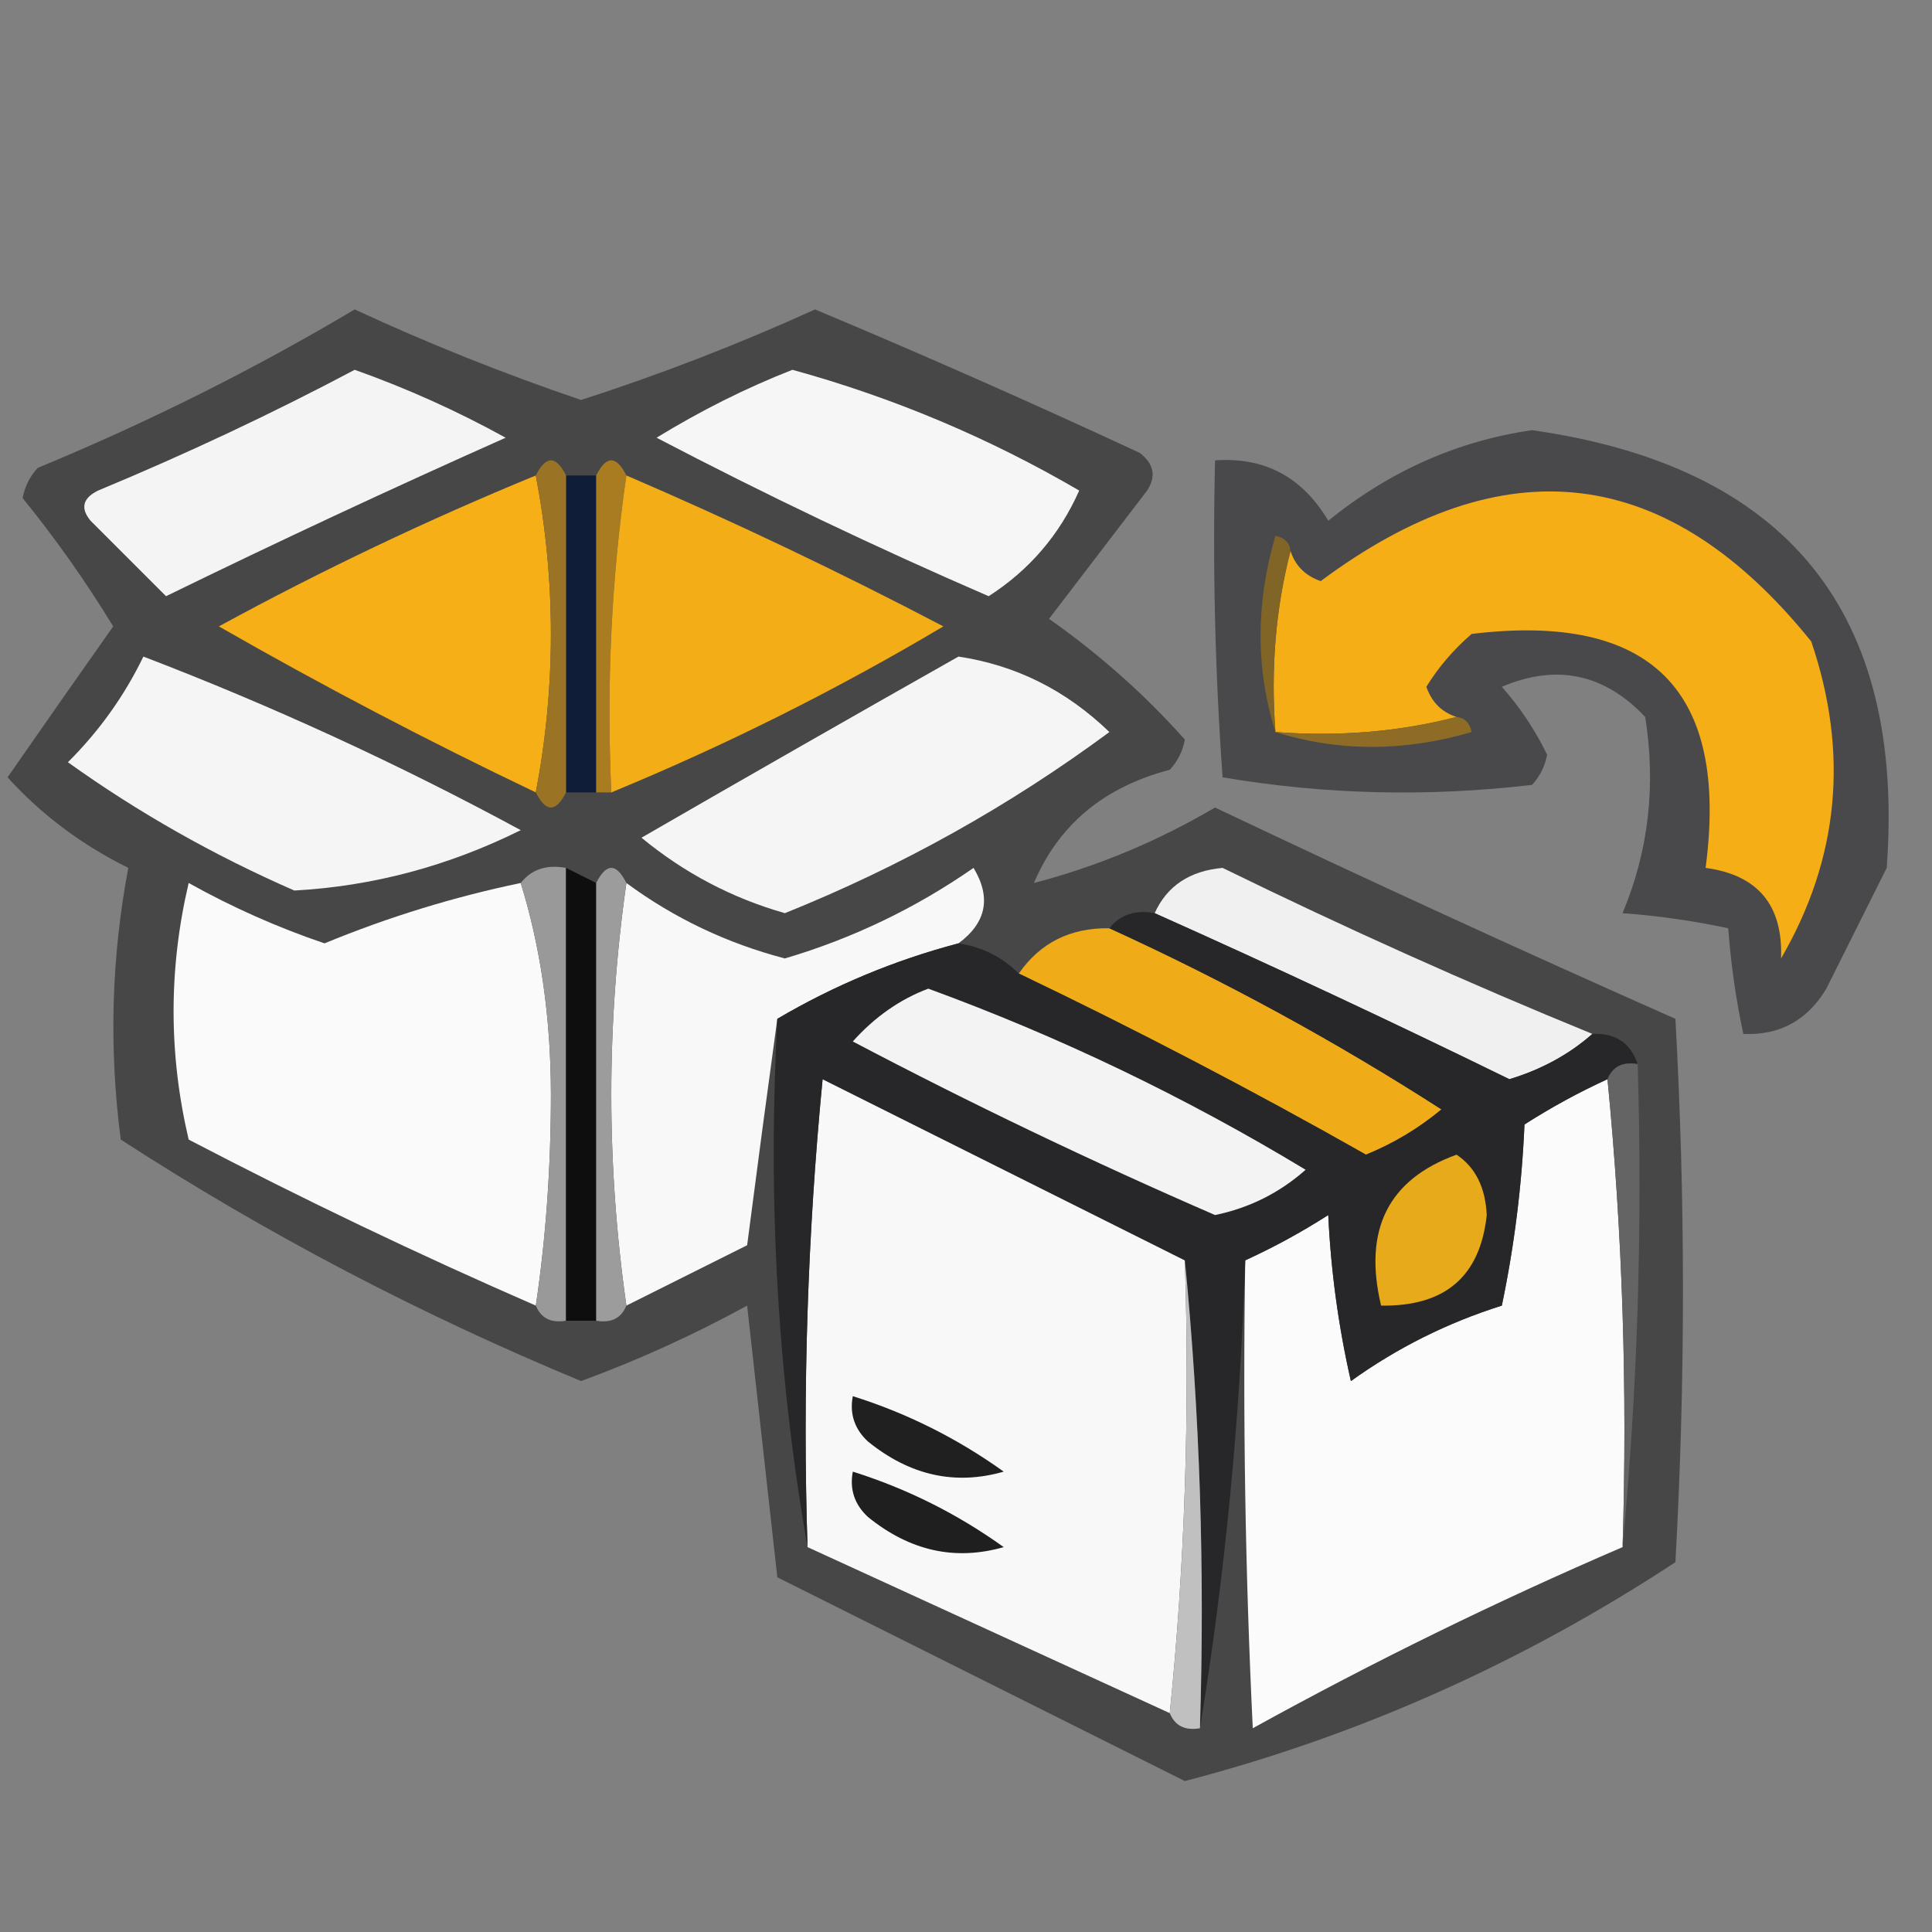
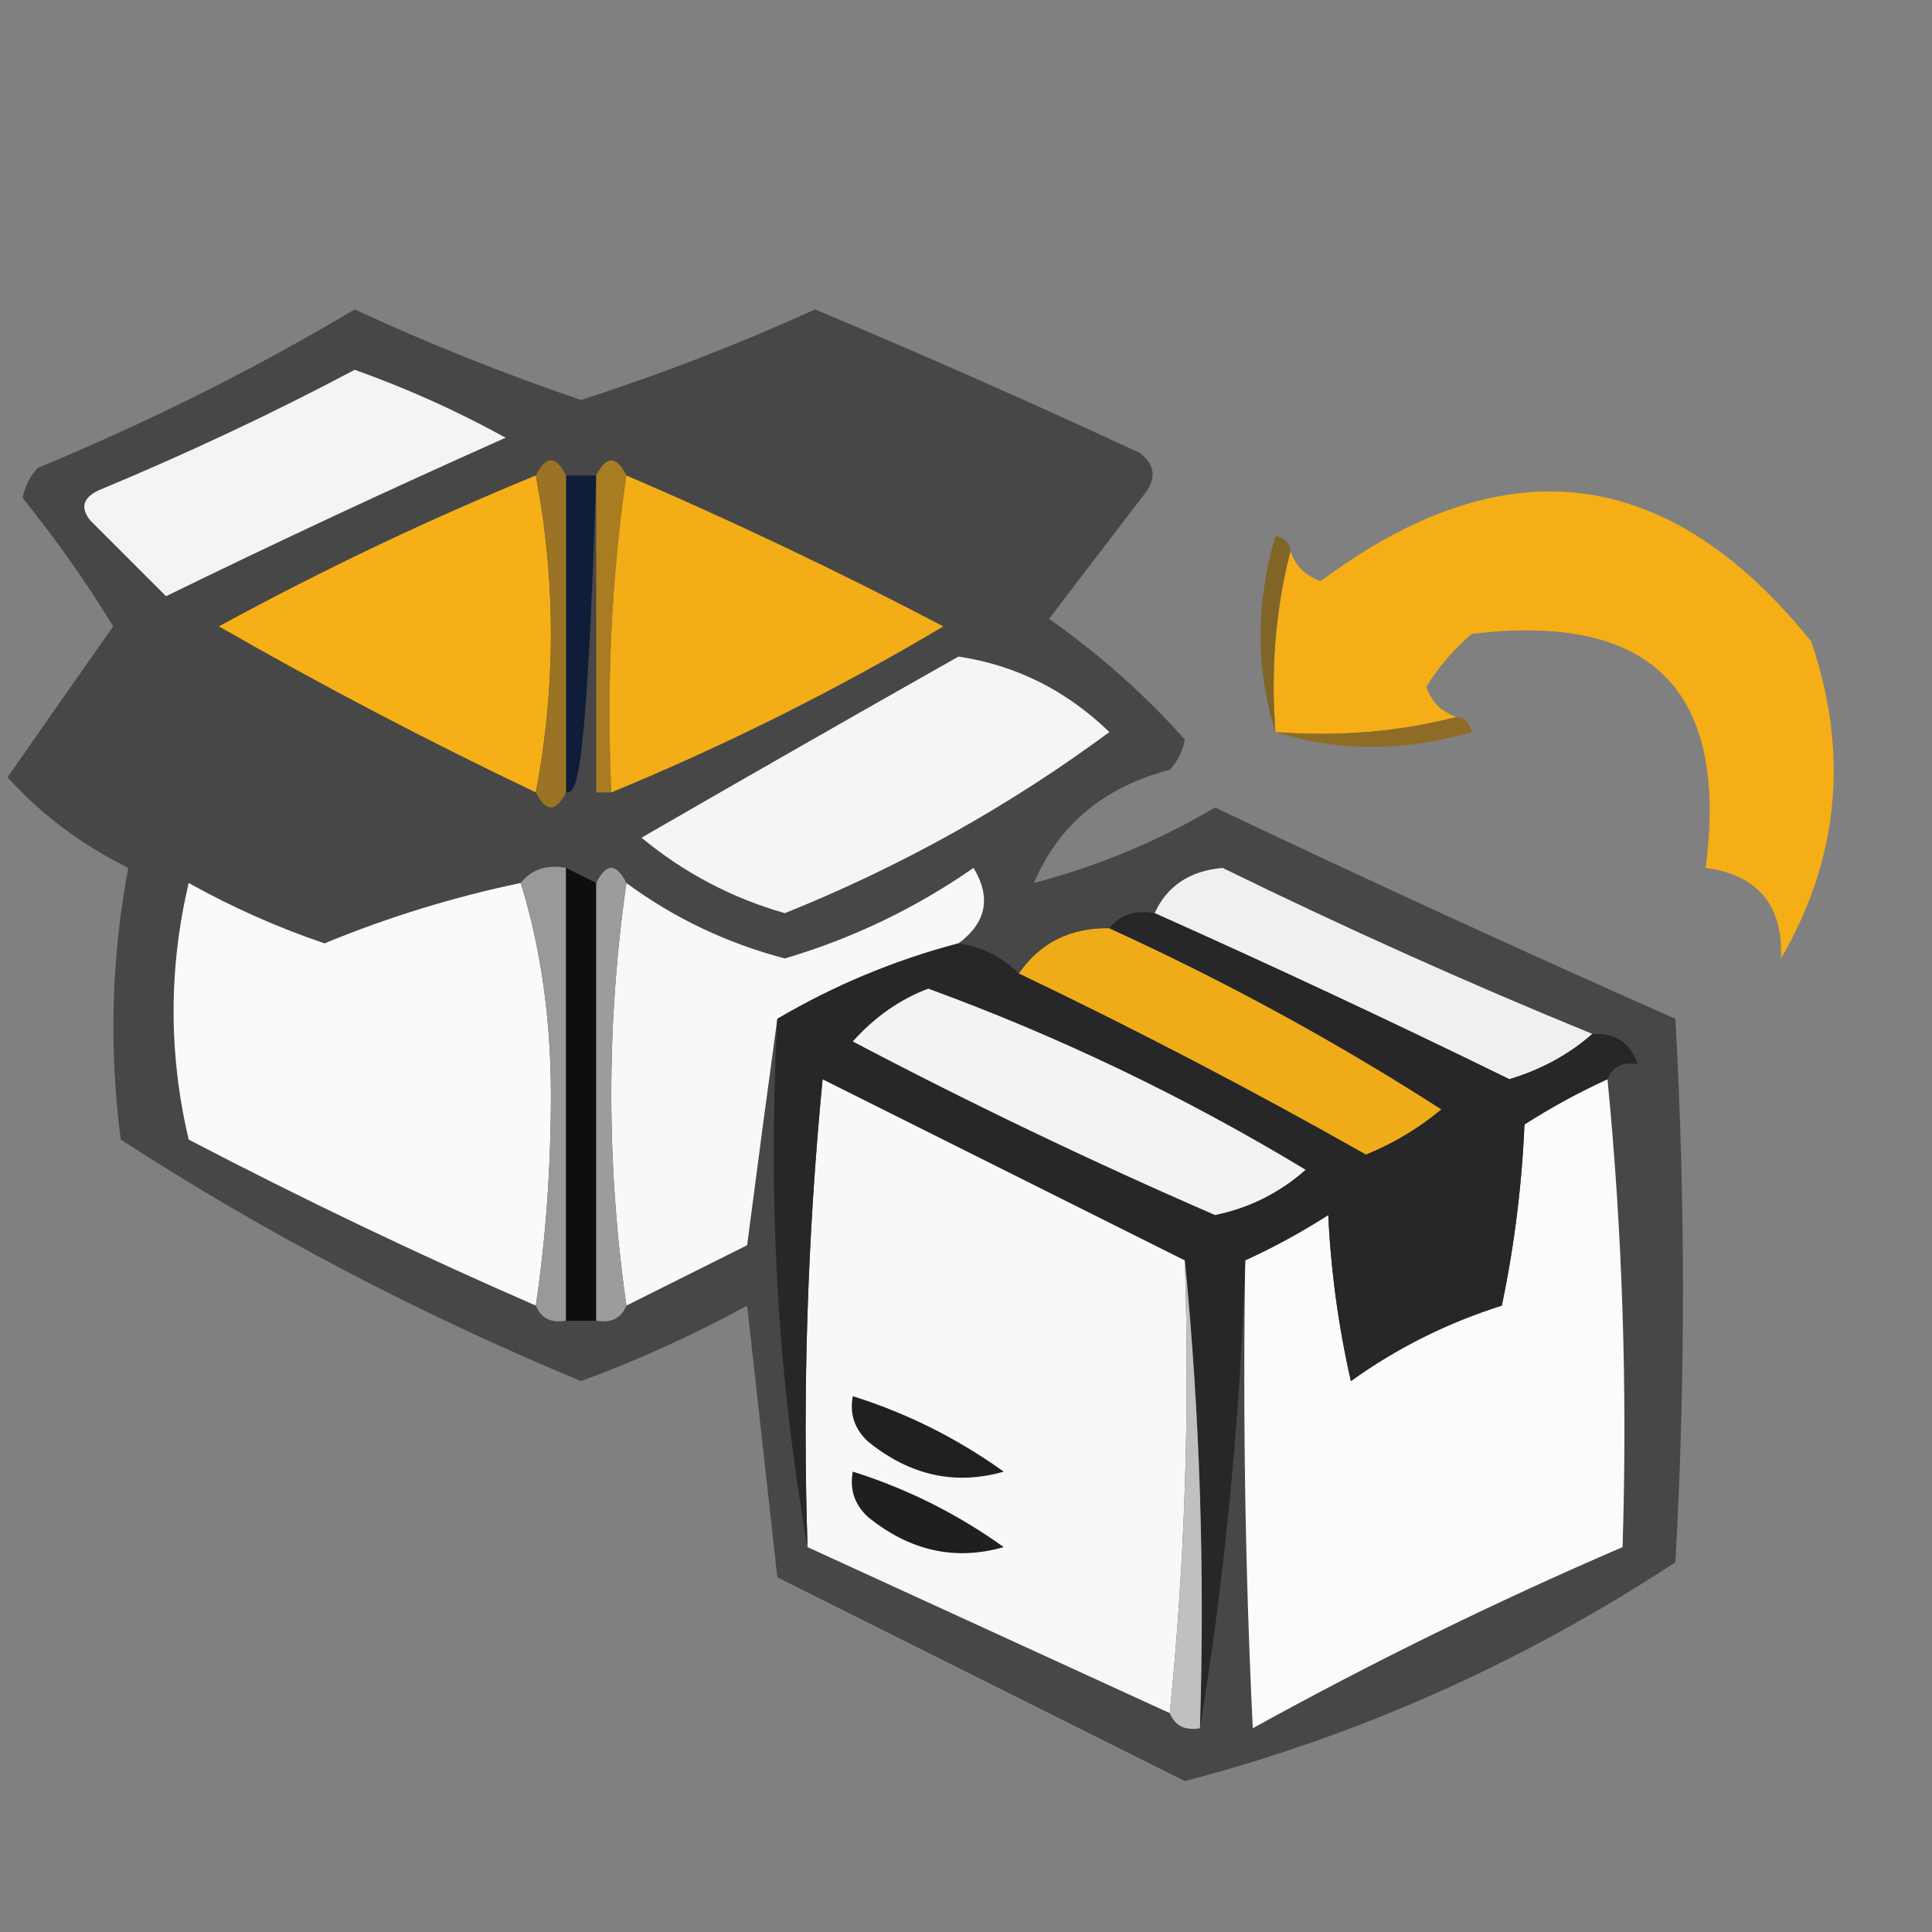
<svg xmlns="http://www.w3.org/2000/svg" version="1.1" width="128px" height="128px" style="shape-rendering:geometricPrecision; text-rendering:geometricPrecision; image-rendering:optimizeQuality; fill-rule:evenodd; clip-rule:evenodd">
  <rect width="100%" height="100%" fill="#808080" stroke="none" />
  <g>
    <path style="opacity:0.684" fill="#2e2e2f" d="M 23.5,20.5 C 28.336,22.746 33.336,24.746 38.5,26.5C 43.785,24.794 48.951,22.794 54,20.5C 61.225,23.529 68.392,26.696 75.5,30C 76.451,30.718 76.617,31.551 76,32.5C 73.833,35.333 71.667,38.167 69.5,41C 72.86,43.366 75.86,46.033 78.5,49C 78.355,49.772 78.022,50.439 77.5,51C 73.14,52.14 70.14,54.64 68.5,58.5C 72.697,57.404 76.697,55.738 80.5,53.5C 90.622,58.312 100.789,62.978 111,67.5C 111.667,79.5 111.667,91.5 111,103.5C 100.857,110.16 90.024,114.994 78.5,118C 69.5,113.5 60.5,109 51.5,104.5C 50.833,98.5 50.167,92.5 49.5,86.5C 45.947,88.444 42.281,90.11 38.5,91.5C 27.783,87.06 17.616,81.727 8,75.5C 7.21,69.448 7.376,63.448 8.5,57.5C 5.398,55.963 2.732,53.963 0.5,51.5C 2.799,48.191 5.132,44.858 7.5,41.5C 5.68,38.517 3.68,35.684 1.5,33C 1.645,32.228 1.978,31.561 2.5,31C 9.858,27.954 16.858,24.454 23.5,20.5 Z" />
  </g>
  <g>
-     <path style="opacity:1" fill="#f6f6f6" d="M 52.5,24.5 C 59.177,26.338 65.51,29.005 71.5,32.5C 70.2,35.432 68.2,37.766 65.5,39.5C 58.014,36.257 50.681,32.757 43.5,29C 46.438,27.199 49.438,25.699 52.5,24.5 Z" />
-   </g>
+     </g>
  <g>
    <path style="opacity:1" fill="#f4f4f4" d="M 23.5,24.5 C 26.961,25.731 30.294,27.231 33.5,29C 25.909,32.38 18.409,35.88 11,39.5C 9.355,37.855 7.688,36.188 6,34.5C 5.312,33.668 5.479,33.002 6.5,32.5C 12.378,30.058 18.045,27.392 23.5,24.5 Z" />
  </g>
  <g>
-     <path style="opacity:0.683" fill="#302f34" d="M 101.5,28.5 C 118.412,30.904 126.245,40.571 125,57.5C 123.667,60.167 122.333,62.833 121,65.5C 119.736,67.607 117.903,68.607 115.5,68.5C 115.007,66.194 114.674,63.861 114.5,61.5C 112.194,61.007 109.861,60.674 107.5,60.5C 109.222,56.384 109.722,52.05 109,47.5C 106.291,44.632 103.124,43.965 99.5,45.5C 100.711,46.874 101.711,48.374 102.5,50C 102.355,50.772 102.022,51.439 101.5,52C 94.586,52.811 87.752,52.645 81,51.5C 80.5,44.508 80.334,37.508 80.5,30.5C 83.784,30.269 86.284,31.603 88,34.5C 92.057,31.215 96.557,29.215 101.5,28.5 Z" />
-   </g>
+     </g>
  <g>
-     <path style="opacity:1" fill="#0f1d38" d="M 37.5,31.5 C 38.167,31.5 38.833,31.5 39.5,31.5C 39.5,38.5 39.5,45.5 39.5,52.5C 38.833,52.5 38.167,52.5 37.5,52.5C 37.5,45.5 37.5,38.5 37.5,31.5 Z" />
+     <path style="opacity:1" fill="#0f1d38" d="M 37.5,31.5 C 38.167,31.5 38.833,31.5 39.5,31.5C 38.833,52.5 38.167,52.5 37.5,52.5C 37.5,45.5 37.5,38.5 37.5,31.5 Z" />
  </g>
  <g>
    <path style="opacity:1" fill="#f6af16" d="M 35.5,31.5 C 36.833,38.5 36.833,45.5 35.5,52.5C 28.369,49.101 21.369,45.434 14.5,41.5C 21.318,37.783 28.318,34.45 35.5,31.5 Z" />
  </g>
  <g>
    <path style="opacity:1" fill="#9a7324" d="M 35.5,31.5 C 36.167,30.167 36.833,30.167 37.5,31.5C 37.5,38.5 37.5,45.5 37.5,52.5C 36.833,53.833 36.167,53.833 35.5,52.5C 36.833,45.5 36.833,38.5 35.5,31.5 Z" />
  </g>
  <g>
    <path style="opacity:1" fill="#a97c22" d="M 41.5,31.5 C 40.509,38.313 40.175,45.313 40.5,52.5C 40.167,52.5 39.833,52.5 39.5,52.5C 39.5,45.5 39.5,38.5 39.5,31.5C 40.167,30.167 40.833,30.167 41.5,31.5 Z" />
  </g>
  <g>
    <path style="opacity:1" fill="#f3ad17" d="M 41.5,31.5 C 48.626,34.563 55.626,37.896 62.5,41.5C 55.432,45.7 48.099,49.367 40.5,52.5C 40.175,45.313 40.509,38.313 41.5,31.5 Z" />
  </g>
  <g>
    <path style="opacity:1" fill="#f5ae16" d="M 96.5,47.5 C 92.702,48.483 88.702,48.817 84.5,48.5C 84.183,44.298 84.517,40.298 85.5,36.5C 85.811,37.478 86.478,38.145 87.5,38.5C 99.701,29.417 110.534,30.75 120,42.5C 122.511,49.882 121.844,56.882 118,63.5C 118.132,59.967 116.465,57.967 113,57.5C 114.558,45.724 109.391,40.558 97.5,42C 96.313,43.02 95.313,44.186 94.5,45.5C 94.856,46.522 95.522,47.189 96.5,47.5 Z" />
  </g>
  <g>
    <path style="opacity:1" fill="#816527" d="M 85.5,36.5 C 84.517,40.298 84.183,44.298 84.5,48.5C 83.189,44.317 83.189,39.984 84.5,35.5C 85.107,35.624 85.44,35.957 85.5,36.5 Z" />
  </g>
  <g>
-     <path style="opacity:1" fill="#f5f5f5" d="M 9.5,43.5 C 18.051,46.774 26.384,50.607 34.5,55C 29.706,57.38 24.706,58.714 19.5,59C 14.143,56.659 9.143,53.825 4.5,50.5C 6.58,48.427 8.246,46.093 9.5,43.5 Z" />
-   </g>
+     </g>
  <g>
    <path style="opacity:1" fill="#f5f5f5" d="M 63.5,43.5 C 67.309,44.071 70.643,45.738 73.5,48.5C 66.873,53.399 59.706,57.399 52,60.5C 48.496,59.502 45.33,57.835 42.5,55.5C 49.539,51.436 56.539,47.436 63.5,43.5 Z" />
  </g>
  <g>
    <path style="opacity:1" fill="#8f6c25" d="M 96.5,47.5 C 97.043,47.56 97.376,47.893 97.5,48.5C 93.016,49.811 88.683,49.811 84.5,48.5C 88.702,48.817 92.702,48.483 96.5,47.5 Z" />
  </g>
  <g>
    <path style="opacity:1" fill="#f8f8f8" d="M 63.5,62.5 C 59.266,63.617 55.266,65.284 51.5,67.5C 50.834,72.349 50.167,77.349 49.5,82.5C 46.807,83.847 44.14,85.18 41.5,86.5C 40.167,77.167 40.167,67.833 41.5,58.5C 44.652,60.825 48.152,62.492 52,63.5C 56.489,62.172 60.656,60.172 64.5,57.5C 65.684,59.467 65.35,61.134 63.5,62.5 Z" />
  </g>
  <g>
    <path style="opacity:1" fill="#fafafa" d="M 34.5,58.5 C 35.827,62.782 36.493,67.449 36.5,72.5C 36.499,77.346 36.166,82.012 35.5,86.5C 27.734,83.117 20.067,79.451 12.5,75.5C 11.167,69.833 11.167,64.167 12.5,58.5C 15.387,60.111 18.387,61.444 21.5,62.5C 25.72,60.76 30.053,59.426 34.5,58.5 Z" />
  </g>
  <g>
    <path style="opacity:1" fill="#f0f0f0" d="M 105.5,68.5 C 103.954,69.86 102.12,70.86 100,71.5C 92.205,67.685 84.372,64.018 76.5,60.5C 77.316,58.698 78.816,57.698 81,57.5C 89.12,61.475 97.287,65.142 105.5,68.5 Z" />
  </g>
  <g>
    <path style="opacity:1" fill="#999999" d="M 34.5,58.5 C 35.209,57.596 36.209,57.263 37.5,57.5C 37.5,67.5 37.5,77.5 37.5,87.5C 36.508,87.672 35.842,87.338 35.5,86.5C 36.166,82.012 36.499,77.346 36.5,72.5C 36.493,67.449 35.827,62.782 34.5,58.5 Z" />
  </g>
  <g>
    <path style="opacity:1" fill="#0e0e0e" d="M 37.5,57.5 C 38.167,57.833 38.833,58.167 39.5,58.5C 39.5,68.167 39.5,77.833 39.5,87.5C 38.833,87.5 38.167,87.5 37.5,87.5C 37.5,77.5 37.5,67.5 37.5,57.5 Z" />
  </g>
  <g>
    <path style="opacity:1" fill="#9c9c9c" d="M 41.5,58.5 C 40.167,67.833 40.167,77.167 41.5,86.5C 41.158,87.338 40.492,87.672 39.5,87.5C 39.5,77.833 39.5,68.167 39.5,58.5C 40.167,57.167 40.833,57.167 41.5,58.5 Z" />
  </g>
  <g>
    <path style="opacity:1" fill="#efac18" d="M 73.5,61.5 C 81.161,64.996 88.495,68.996 95.5,73.5C 93.999,74.751 92.332,75.751 90.5,76.5C 82.964,72.232 75.297,68.232 67.5,64.5C 68.911,62.461 70.911,61.461 73.5,61.5 Z" />
  </g>
  <g>
    <path style="opacity:1" fill="#fbfbfb" d="M 106.5,71.5 C 107.494,81.653 107.828,91.987 107.5,102.5C 99.156,106.089 90.989,110.089 83,114.5C 82.5,104.172 82.334,93.839 82.5,83.5C 84.386,82.639 86.22,81.639 88,80.5C 88.175,84.211 88.675,87.878 89.5,91.5C 92.554,89.306 95.888,87.639 99.5,86.5C 100.327,82.541 100.827,78.541 101,74.5C 102.78,73.361 104.614,72.361 106.5,71.5 Z" />
  </g>
  <g>
    <path style="opacity:1" fill="#f8f8f8" d="M 78.5,83.5 C 78.827,93.681 78.494,103.681 77.5,113.5C 69.5,109.833 61.5,106.167 53.5,102.5C 53.168,92.145 53.501,81.812 54.5,71.5C 62.527,75.513 70.527,79.513 78.5,83.5 Z" />
  </g>
  <g>
    <path style="opacity:1" fill="#272729" d="M 73.5,61.5 C 74.209,60.596 75.209,60.263 76.5,60.5C 84.372,64.018 92.205,67.685 100,71.5C 102.12,70.86 103.954,69.86 105.5,68.5C 107.027,68.427 108.027,69.094 108.5,70.5C 107.508,70.328 106.842,70.662 106.5,71.5C 104.614,72.361 102.78,73.361 101,74.5C 100.827,78.541 100.327,82.541 99.5,86.5C 95.888,87.639 92.554,89.306 89.5,91.5C 88.675,87.878 88.175,84.211 88,80.5C 86.22,81.639 84.386,82.639 82.5,83.5C 82.158,94.04 81.158,104.374 79.5,114.5C 79.828,103.986 79.494,93.653 78.5,83.5C 70.527,79.513 62.527,75.513 54.5,71.5C 53.501,81.812 53.168,92.145 53.5,102.5C 51.522,91.215 50.855,79.548 51.5,67.5C 55.266,65.284 59.266,63.617 63.5,62.5C 65.062,62.733 66.395,63.4 67.5,64.5C 75.297,68.232 82.964,72.232 90.5,76.5C 92.332,75.751 93.999,74.751 95.5,73.5C 88.495,68.996 81.161,64.996 73.5,61.5 Z" />
  </g>
  <g>
    <path style="opacity:1" fill="#f3f3f3" d="M 61.5,65.5 C 70.197,68.681 78.53,72.681 86.5,77.5C 84.774,79.03 82.774,80.03 80.5,80.5C 72.307,76.943 64.307,73.109 56.5,69C 57.956,67.374 59.622,66.208 61.5,65.5 Z" />
  </g>
  <g>
-     <path style="opacity:1" fill="#646464" d="M 106.5,71.5 C 106.842,70.662 107.508,70.328 108.5,70.5C 108.828,81.346 108.494,92.013 107.5,102.5C 107.828,91.987 107.494,81.653 106.5,71.5 Z" />
-   </g>
+     </g>
  <g>
-     <path style="opacity:1" fill="#e6aa1a" d="M 96.5,76.5 C 97.748,77.334 98.415,78.667 98.5,80.5C 98.069,84.568 95.736,86.568 91.5,86.5C 90.306,81.475 91.972,78.142 96.5,76.5 Z" />
-   </g>
+     </g>
  <g>
    <path style="opacity:1" fill="#c0c0c0" d="M 78.5,83.5 C 79.494,93.653 79.828,103.986 79.5,114.5C 78.508,114.672 77.842,114.338 77.5,113.5C 78.494,103.681 78.827,93.681 78.5,83.5 Z" />
  </g>
  <g>
    <path style="opacity:1" fill="#202020" d="M 56.5,92.5 C 60.09,93.628 63.423,95.295 66.5,97.5C 63.282,98.423 60.282,97.757 57.5,95.5C 56.614,94.675 56.281,93.675 56.5,92.5 Z" />
  </g>
  <g>
    <path style="opacity:1" fill="#1f1f1f" d="M 56.5,97.5 C 60.09,98.628 63.423,100.295 66.5,102.5C 63.282,103.423 60.282,102.757 57.5,100.5C 56.614,99.675 56.281,98.675 56.5,97.5 Z" />
  </g>
</svg>